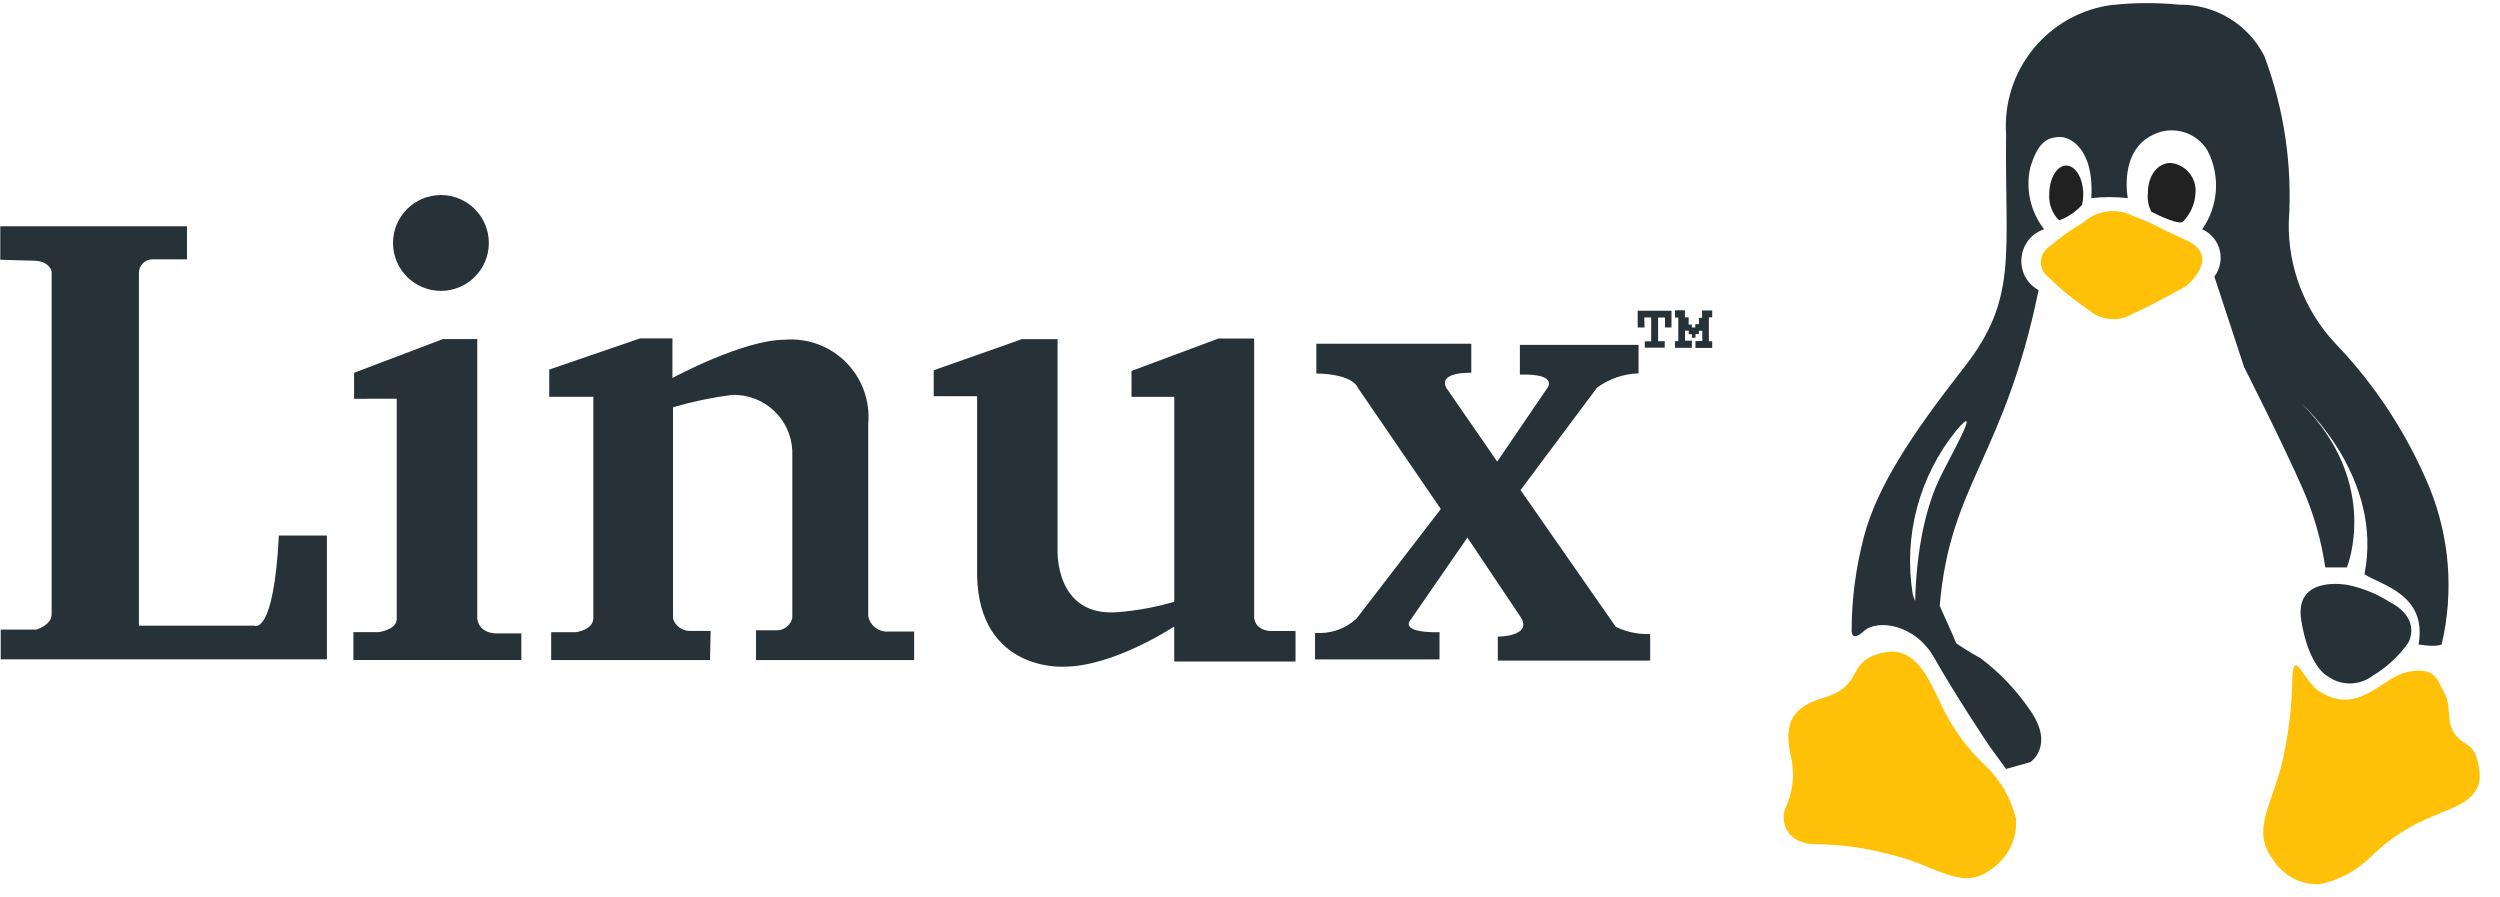
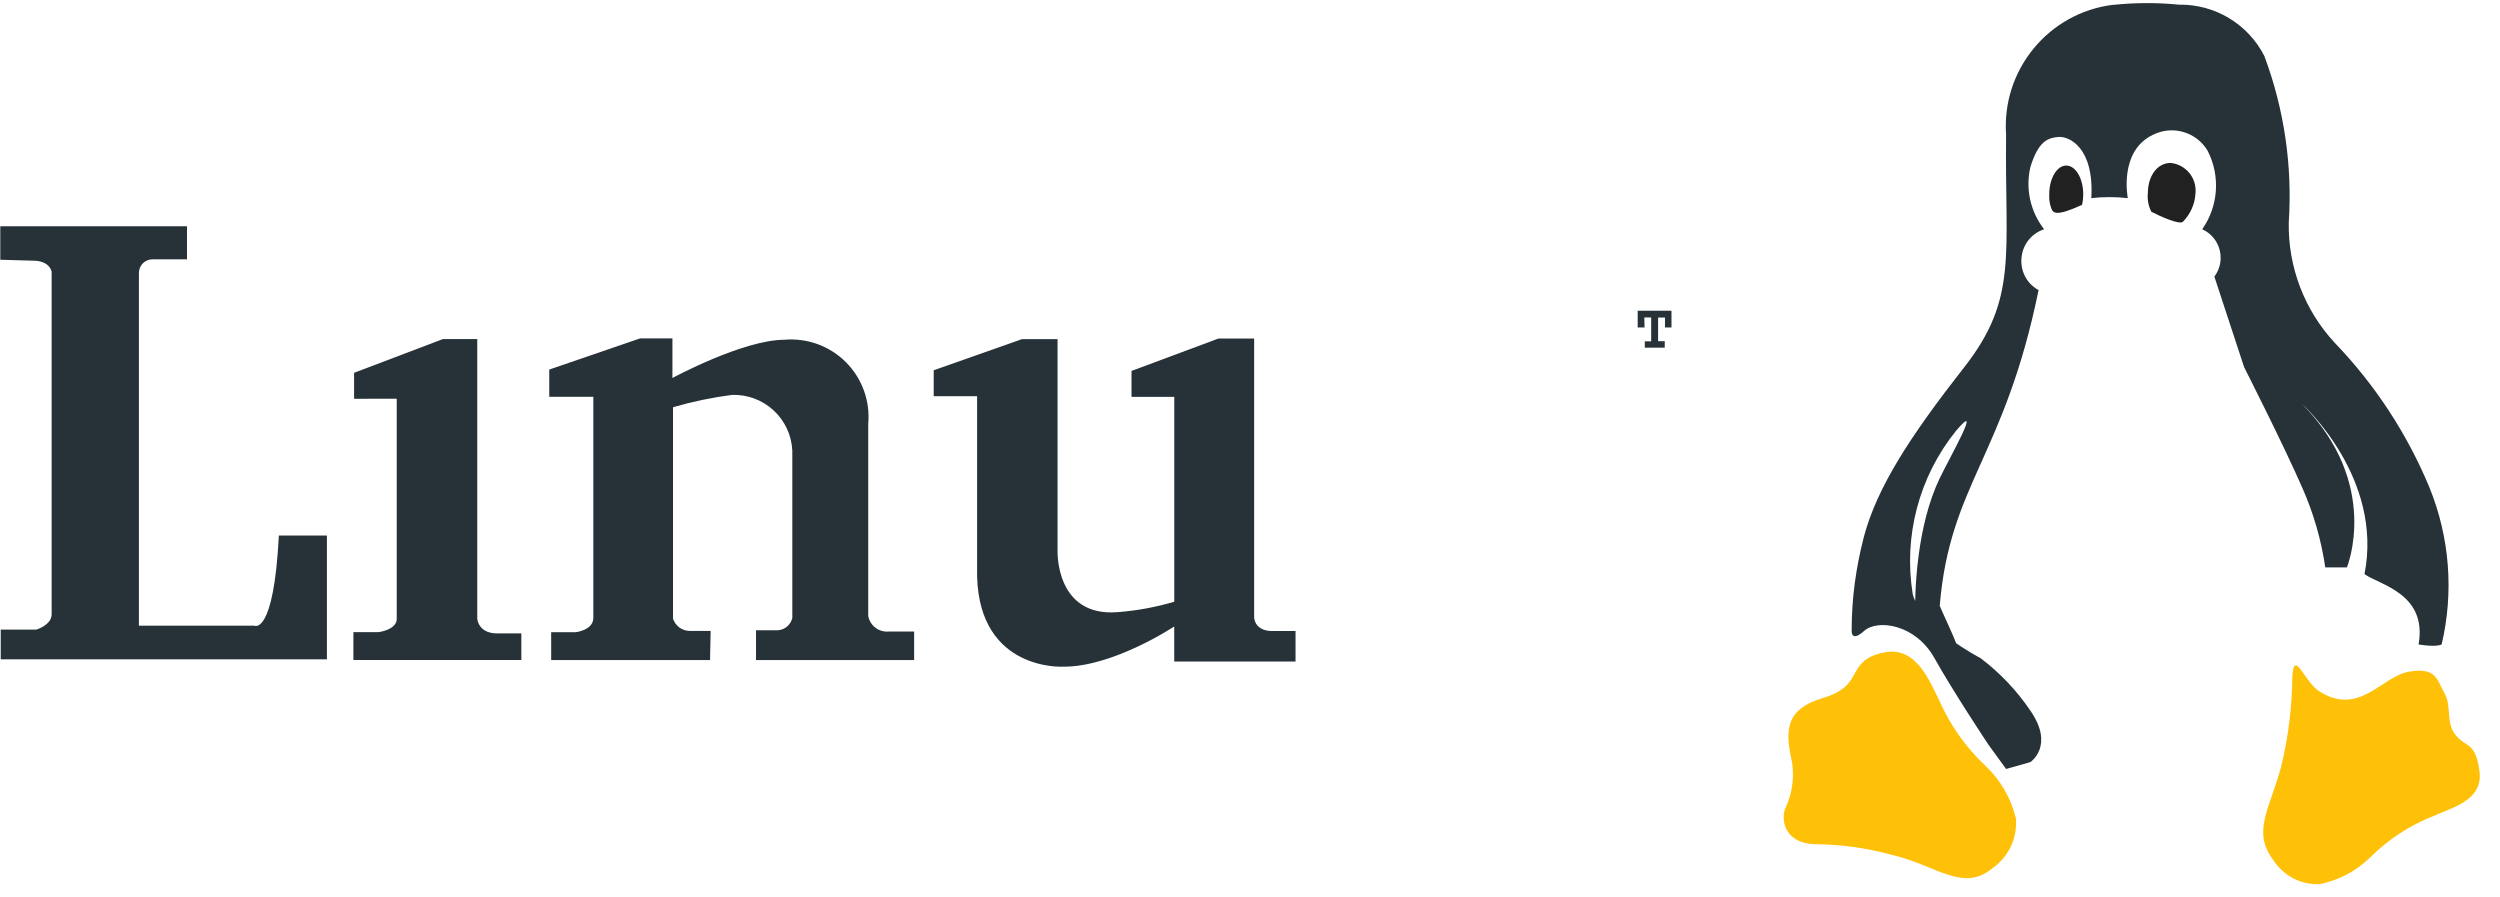
<svg xmlns="http://www.w3.org/2000/svg" width="145" height="52" viewBox="0 0 145 52" fill="none">
  <path d="M122.552 0.278C118.815 0.745 116.094 4.051 116.353 7.809C116.273 14.792 117.057 17.301 113.923 21.302C110.789 25.303 108.878 28.251 108.112 31.108C107.646 32.901 107.397 34.694 107.397 36.547C107.397 36.547 107.33 37.305 108.112 36.599C108.897 35.892 111.097 36.2 112.196 38.168C113.295 40.135 115.328 43.189 115.328 43.189L116.353 44.6L117.763 44.202C117.763 44.202 119.178 43.26 117.763 41.22C116.971 40.049 115.991 39.017 114.862 38.166C114.862 38.166 111.509 36.453 110.941 34.48C110.39 31.102 111.302 27.65 113.451 24.986C115.044 23.104 113.102 26.495 112.507 27.732C111.182 30.489 111.031 34.206 111.079 36.041C111.105 36.814 113.047 37.31 113.524 37.678C113.834 37.918 112.341 34.881 112.507 35.106C113.098 28.078 116.252 26.513 118.238 16.827C116.763 16.012 116.961 13.832 118.559 13.297C117.761 12.277 117.468 10.95 117.763 9.689C118.233 8.164 118.782 8 119.389 7.944C119.996 7.888 121.473 8.548 121.295 11.493C121.998 11.412 122.709 11.412 123.413 11.493C123.413 11.493 122.864 8.747 124.899 7.806C126.033 7.252 127.402 7.662 128.044 8.747C128.791 10.205 128.67 11.957 127.728 13.297C128.79 13.774 129.131 15.112 128.433 16.043L130.16 21.298C130.16 21.298 132.432 25.77 133.528 28.28C134.183 29.755 134.632 31.312 134.866 32.908H136.121C136.121 32.908 138.11 28.086 133.528 23.44C133.217 23.083 133.435 23.357 133.528 23.44C133.621 23.522 138.242 27.746 137.14 33.3C138.022 33.924 140.797 34.427 140.277 37.379C141.325 37.552 141.615 37.379 141.615 37.379C142.33 34.346 142.084 31.166 140.91 28.279C139.618 25.162 137.755 22.315 135.416 19.884C133.659 17.989 132.702 15.487 132.748 12.903C132.967 9.622 132.484 6.333 131.334 3.253C130.389 1.396 128.47 0.239 126.387 0.271C125.111 0.146 123.827 0.15 122.552 0.284V0.278Z" fill="#263238" />
  <path d="M109.378 37.825C107.569 38.127 107.786 39.144 107.029 39.816C106.272 40.49 105.555 40.408 104.737 40.9C103.919 41.391 103.497 42.12 103.855 43.808C104.115 44.856 103.999 45.962 103.526 46.933C103.282 47.693 103.606 48.904 105.232 48.963C106.758 48.972 108.276 49.182 109.747 49.589C112.269 50.169 113.84 51.767 115.526 50.385C115.993 50.066 116.369 49.63 116.615 49.121C116.861 48.611 116.968 48.046 116.926 47.482C116.647 46.304 116.028 45.234 115.145 44.406C114 43.326 113.086 42.025 112.459 40.581C111.941 39.587 111.19 37.524 109.378 37.825Z" fill="#FFC107" />
  <path d="M143.811 44.738C143.587 43.024 143.05 43.383 142.438 42.647C141.826 41.912 142.221 41.002 141.784 40.217C141.346 39.431 141.306 38.676 139.703 38.961C138.099 39.246 136.807 41.636 134.42 40.031C133.599 39.399 133.066 37.672 132.955 39.204C132.944 40.989 132.723 42.767 132.296 44.5C131.667 46.859 130.596 48.232 131.842 49.868C132.127 50.318 132.524 50.686 132.996 50.935C133.467 51.183 133.996 51.303 134.528 51.283C135.65 51.061 136.681 50.513 137.493 49.707C138.545 48.665 139.8 47.851 141.18 47.313C142.131 46.859 144.035 46.452 143.811 44.738Z" fill="#FFC107" />
-   <path d="M136.194 33.931C136.194 33.931 133.036 33.298 133.474 35.992C133.913 38.685 134.981 39.205 134.981 39.205C135.358 39.488 135.816 39.641 136.288 39.641C136.76 39.641 137.22 39.488 137.597 39.205C138.418 38.717 139.128 38.062 139.679 37.282C139.679 37.282 140.502 35.908 138.606 34.92C137.868 34.448 137.052 34.113 136.194 33.931Z" fill="#263238" />
-   <path d="M119.842 9.602C120.387 9.602 120.827 10.348 120.827 11.268C120.827 11.474 120.804 11.679 120.758 11.88C120.397 12.285 119.941 12.593 119.431 12.779C119.231 12.584 119.077 12.348 118.977 12.087C118.878 11.826 118.837 11.546 118.857 11.268C118.857 10.348 119.298 9.602 119.842 9.602Z" fill="#212121" />
+   <path d="M119.842 9.602C120.387 9.602 120.827 10.348 120.827 11.268C120.827 11.474 120.804 11.679 120.758 11.88C119.231 12.584 119.077 12.348 118.977 12.087C118.878 11.826 118.837 11.546 118.857 11.268C118.857 10.348 119.298 9.602 119.842 9.602Z" fill="#212121" />
  <path d="M125.901 9.45C126.321 9.494 126.707 9.701 126.976 10.027C127.246 10.352 127.376 10.771 127.34 11.192C127.31 11.82 127.049 12.415 126.608 12.863C126.405 13.047 125.318 12.561 124.779 12.282C124.606 11.946 124.536 11.567 124.576 11.192C124.576 10.229 125.107 9.45 125.901 9.45Z" fill="#212121" />
-   <path d="M120.827 12.903C120.114 13.327 119.437 13.81 118.805 14.346C118.669 14.446 118.559 14.576 118.483 14.726C118.407 14.876 118.369 15.041 118.369 15.209C118.369 15.377 118.407 15.543 118.483 15.693C118.559 15.843 118.669 15.973 118.805 16.072C119.532 16.784 120.324 17.428 121.169 17.994C121.519 18.293 121.955 18.473 122.414 18.507C122.873 18.542 123.33 18.43 123.721 18.187C124.849 17.693 126.796 16.594 126.796 16.594C126.796 16.594 128.912 14.891 126.796 13.93C124.68 12.968 125.095 13.05 123.721 12.527C123.258 12.288 122.734 12.196 122.217 12.264C121.7 12.331 121.214 12.554 120.827 12.903Z" fill="#FFC107" />
  <path d="M0.017 15.065V13.122H10.845V15.04H8.853C8.748 15.039 8.644 15.058 8.547 15.098C8.45 15.138 8.361 15.196 8.287 15.271C8.213 15.345 8.154 15.433 8.115 15.53C8.075 15.627 8.056 15.732 8.057 15.836V36.288H14.744C14.744 36.288 15.872 36.928 16.174 31.061H18.961V38.243H0.042V36.517H2.111C2.111 36.517 2.995 36.252 2.995 35.633V15.759C2.995 15.759 2.9 15.12 1.923 15.12L0.017 15.065Z" fill="#263238" />
  <path d="M20.537 23.13V21.622L25.689 19.666H27.681V35.875C27.681 35.875 27.718 36.739 28.846 36.739H30.238V38.28H20.497V36.663H21.957C21.957 36.663 22.936 36.551 23.01 35.949V23.125L20.537 23.13Z" fill="#263238" />
  <path d="M41.182 38.285H31.968V36.667H33.398C33.398 36.667 34.375 36.555 34.413 35.878V23.016H31.856V21.435L37.121 19.629H39.001V21.923C39.001 21.923 43.1 19.705 45.506 19.705C46.16 19.65 46.818 19.738 47.435 19.965C48.051 20.192 48.61 20.551 49.072 21.017C49.535 21.483 49.889 22.044 50.111 22.662C50.333 23.28 50.417 23.939 50.357 24.593V35.725C50.407 35.999 50.558 36.245 50.781 36.412C51.004 36.579 51.282 36.656 51.559 36.628H53.02V38.282H43.849V36.556H45.127C45.323 36.539 45.508 36.462 45.657 36.333C45.806 36.205 45.91 36.033 45.954 35.842V26.139C45.914 25.248 45.525 24.409 44.87 23.803C44.216 23.198 43.349 22.875 42.458 22.904C41.3 23.055 40.156 23.293 39.035 23.619V35.879C39.098 36.081 39.223 36.258 39.392 36.386C39.56 36.514 39.765 36.587 39.976 36.593H41.218L41.182 38.285Z" fill="#263238" />
  <path d="M56.677 22.979H54.155V21.475L59.27 19.671H61.338V31.931C61.338 31.931 61.188 35.804 64.836 35.504C65.945 35.417 67.041 35.215 68.108 34.901V23.018H65.628V21.514L70.672 19.634H72.741V35.772C72.741 35.772 72.704 36.525 73.681 36.599H75.141V38.367H68.105V36.336C68.105 36.336 64.532 38.706 61.637 38.667C61.637 38.667 56.823 38.933 56.672 33.441V22.986L56.677 22.979Z" fill="#263238" />
-   <path d="M76.347 21.663V19.938H85.335V21.621C85.335 21.621 83.344 21.545 83.905 22.524L86.838 26.772L89.733 22.524C89.733 22.524 90.449 21.659 88.153 21.727V20.001H95.036V21.655C94.168 21.681 93.329 21.969 92.629 22.483L88.191 28.425L93.719 36.36C94.339 36.656 95.022 36.798 95.71 36.774V38.315H86.872V36.924C86.872 36.924 88.864 36.924 88.226 35.834L85.109 31.179L81.838 35.917C81.838 35.917 81.011 36.707 83.492 36.669V38.247H76.272V36.706C76.708 36.743 77.148 36.688 77.562 36.546C77.976 36.404 78.357 36.176 78.678 35.879L83.567 29.523L78.753 22.486C78.753 22.486 78.528 21.701 76.347 21.663Z" fill="#263238" />
  <path d="M95.385 18.994H94.986V18.022H96.946V18.994H96.569V18.415H96.17V19.789H96.555V20.166H95.399V19.796H95.768V18.414H95.37L95.385 18.994Z" fill="#263238" />
-   <path d="M97.148 20.174V19.789H97.34V18.415H97.148V17.997H97.725V18.407H97.942V18.825H98.126V18.994H98.328V18.801H98.537V18.432H98.721V18.006H99.308V18.404H99.114V19.794H99.308V20.179H98.336V19.781H98.734V19.186H98.534V19.371H98.34V19.587H98.132V19.387H97.947V19.179H97.731V19.758H98.129V20.171L97.148 20.174Z" fill="#263238" />
-   <path d="M25.574 16.871C27.108 16.871 28.352 15.627 28.352 14.092C28.352 12.557 27.108 11.313 25.574 11.313C24.039 11.313 22.795 12.557 22.795 14.092C22.795 15.627 24.039 16.871 25.574 16.871Z" fill="#263238" />
</svg>